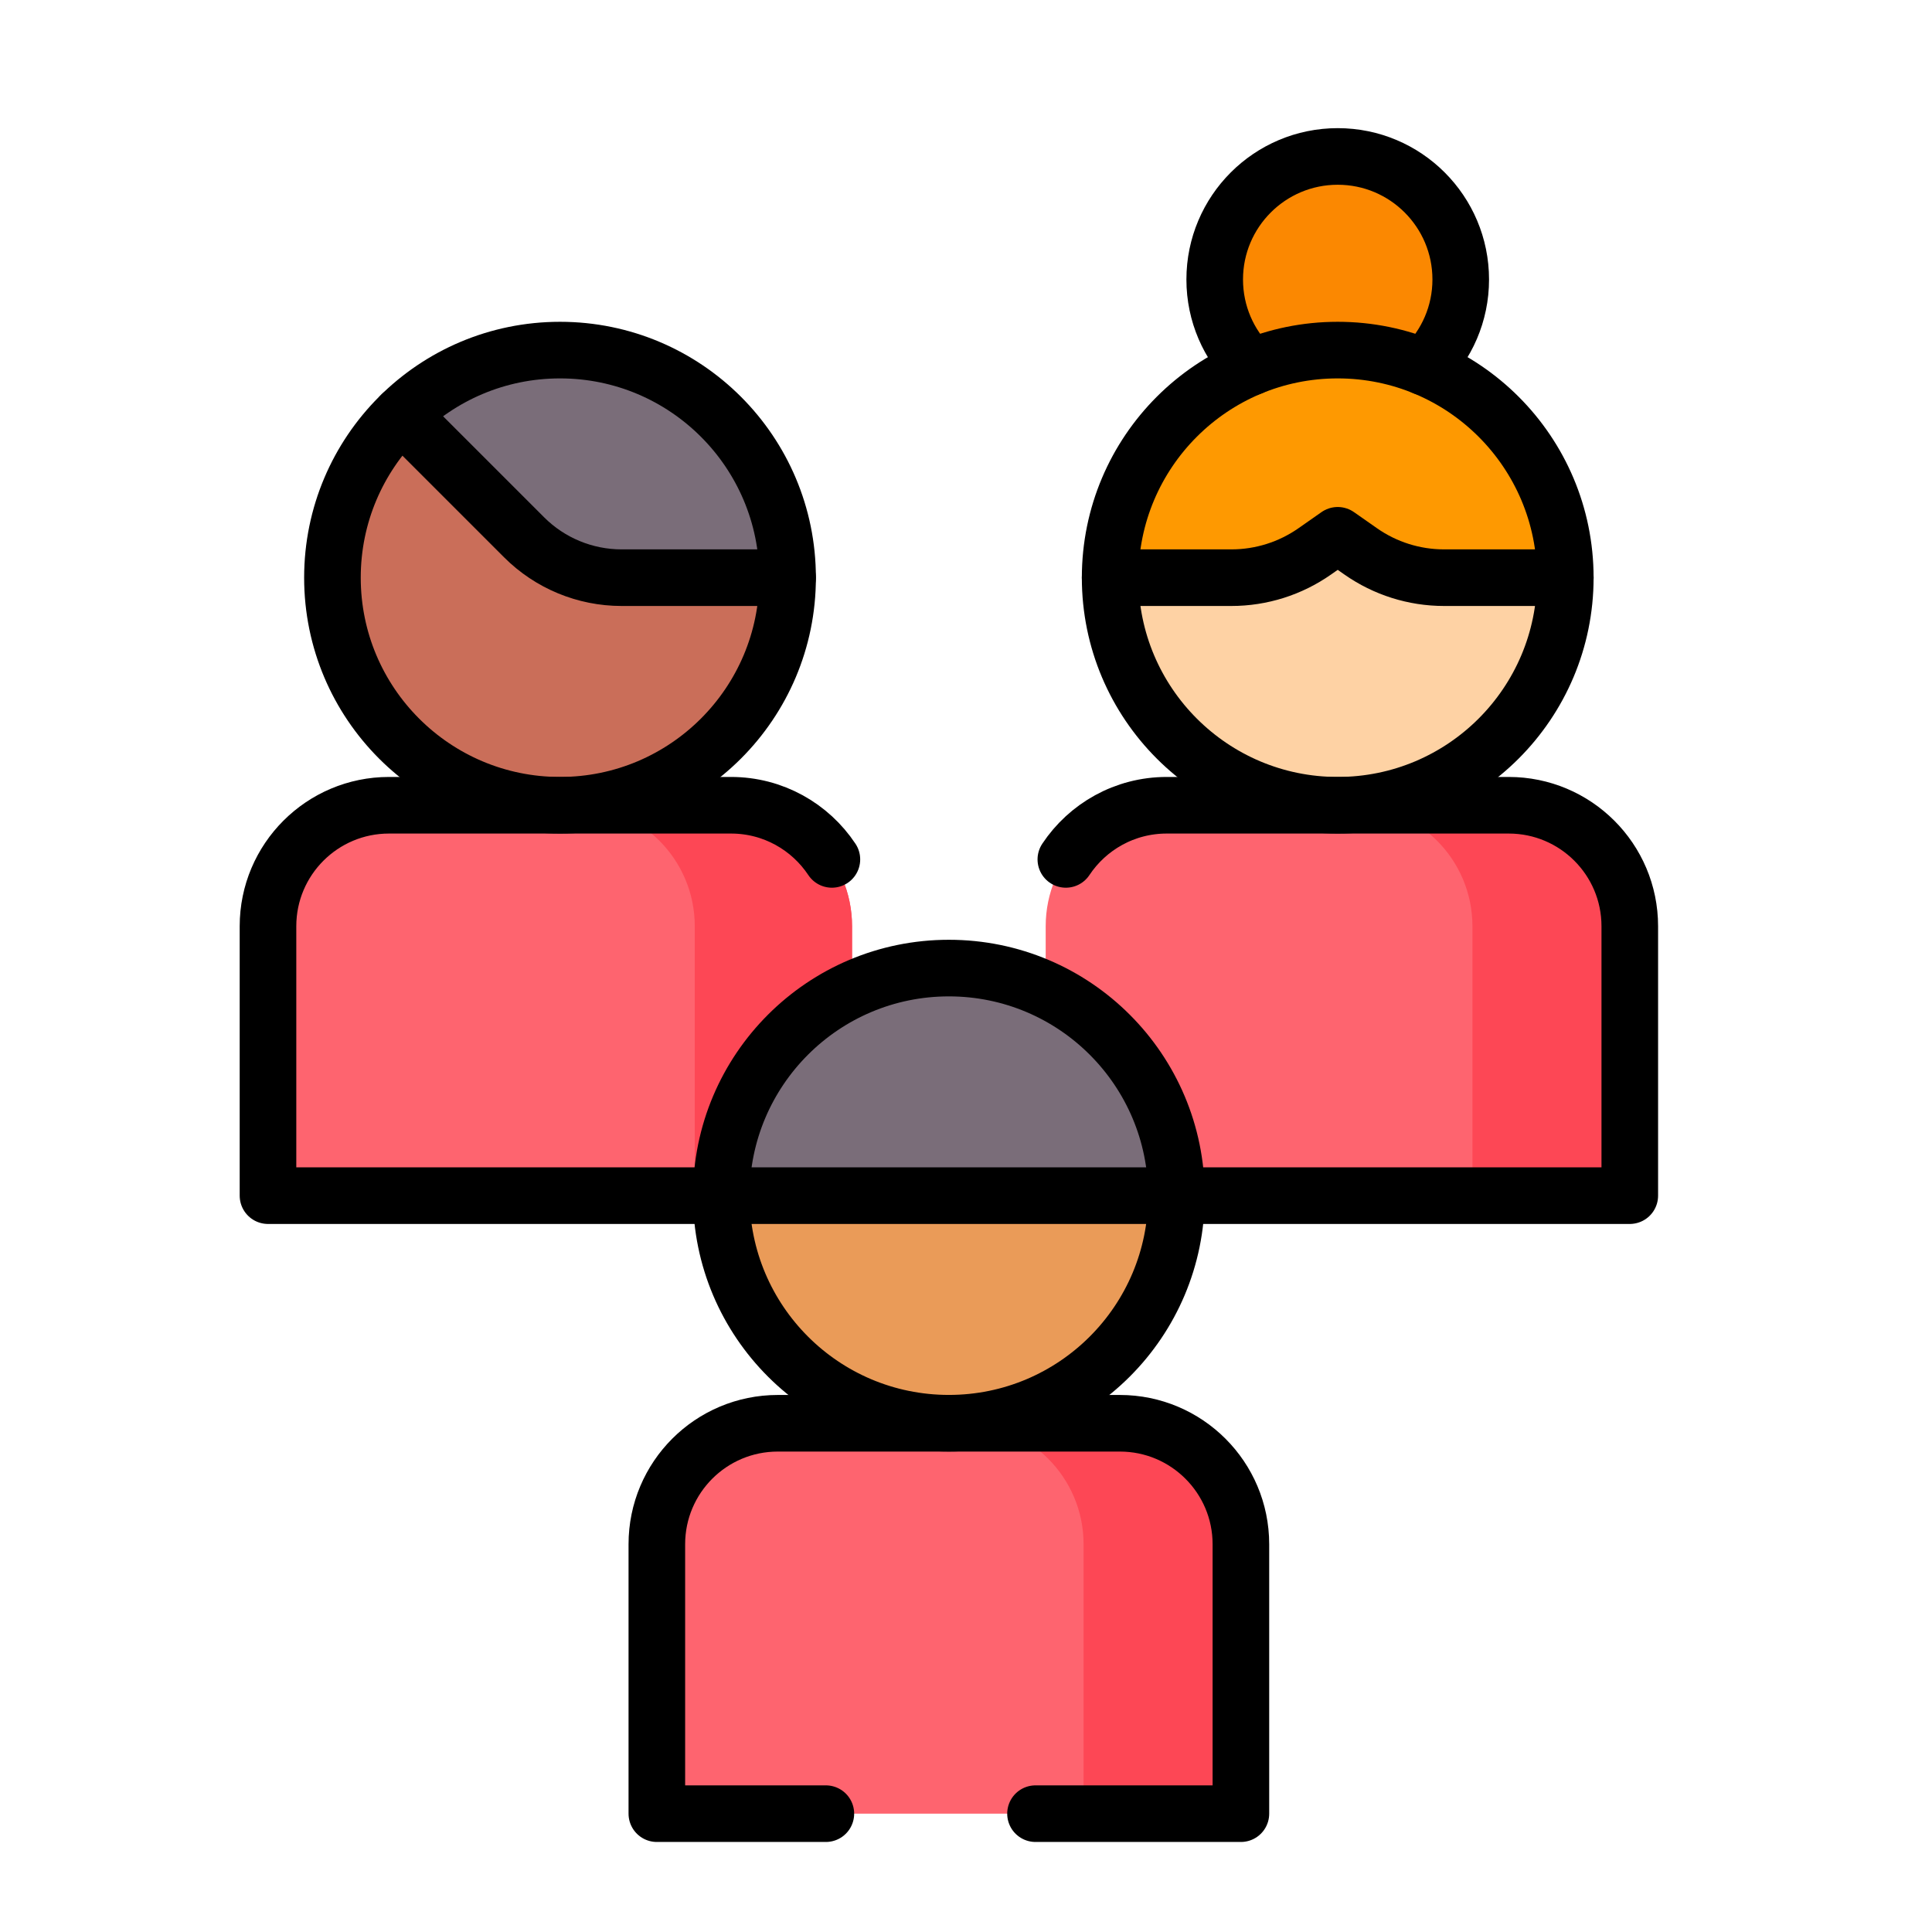
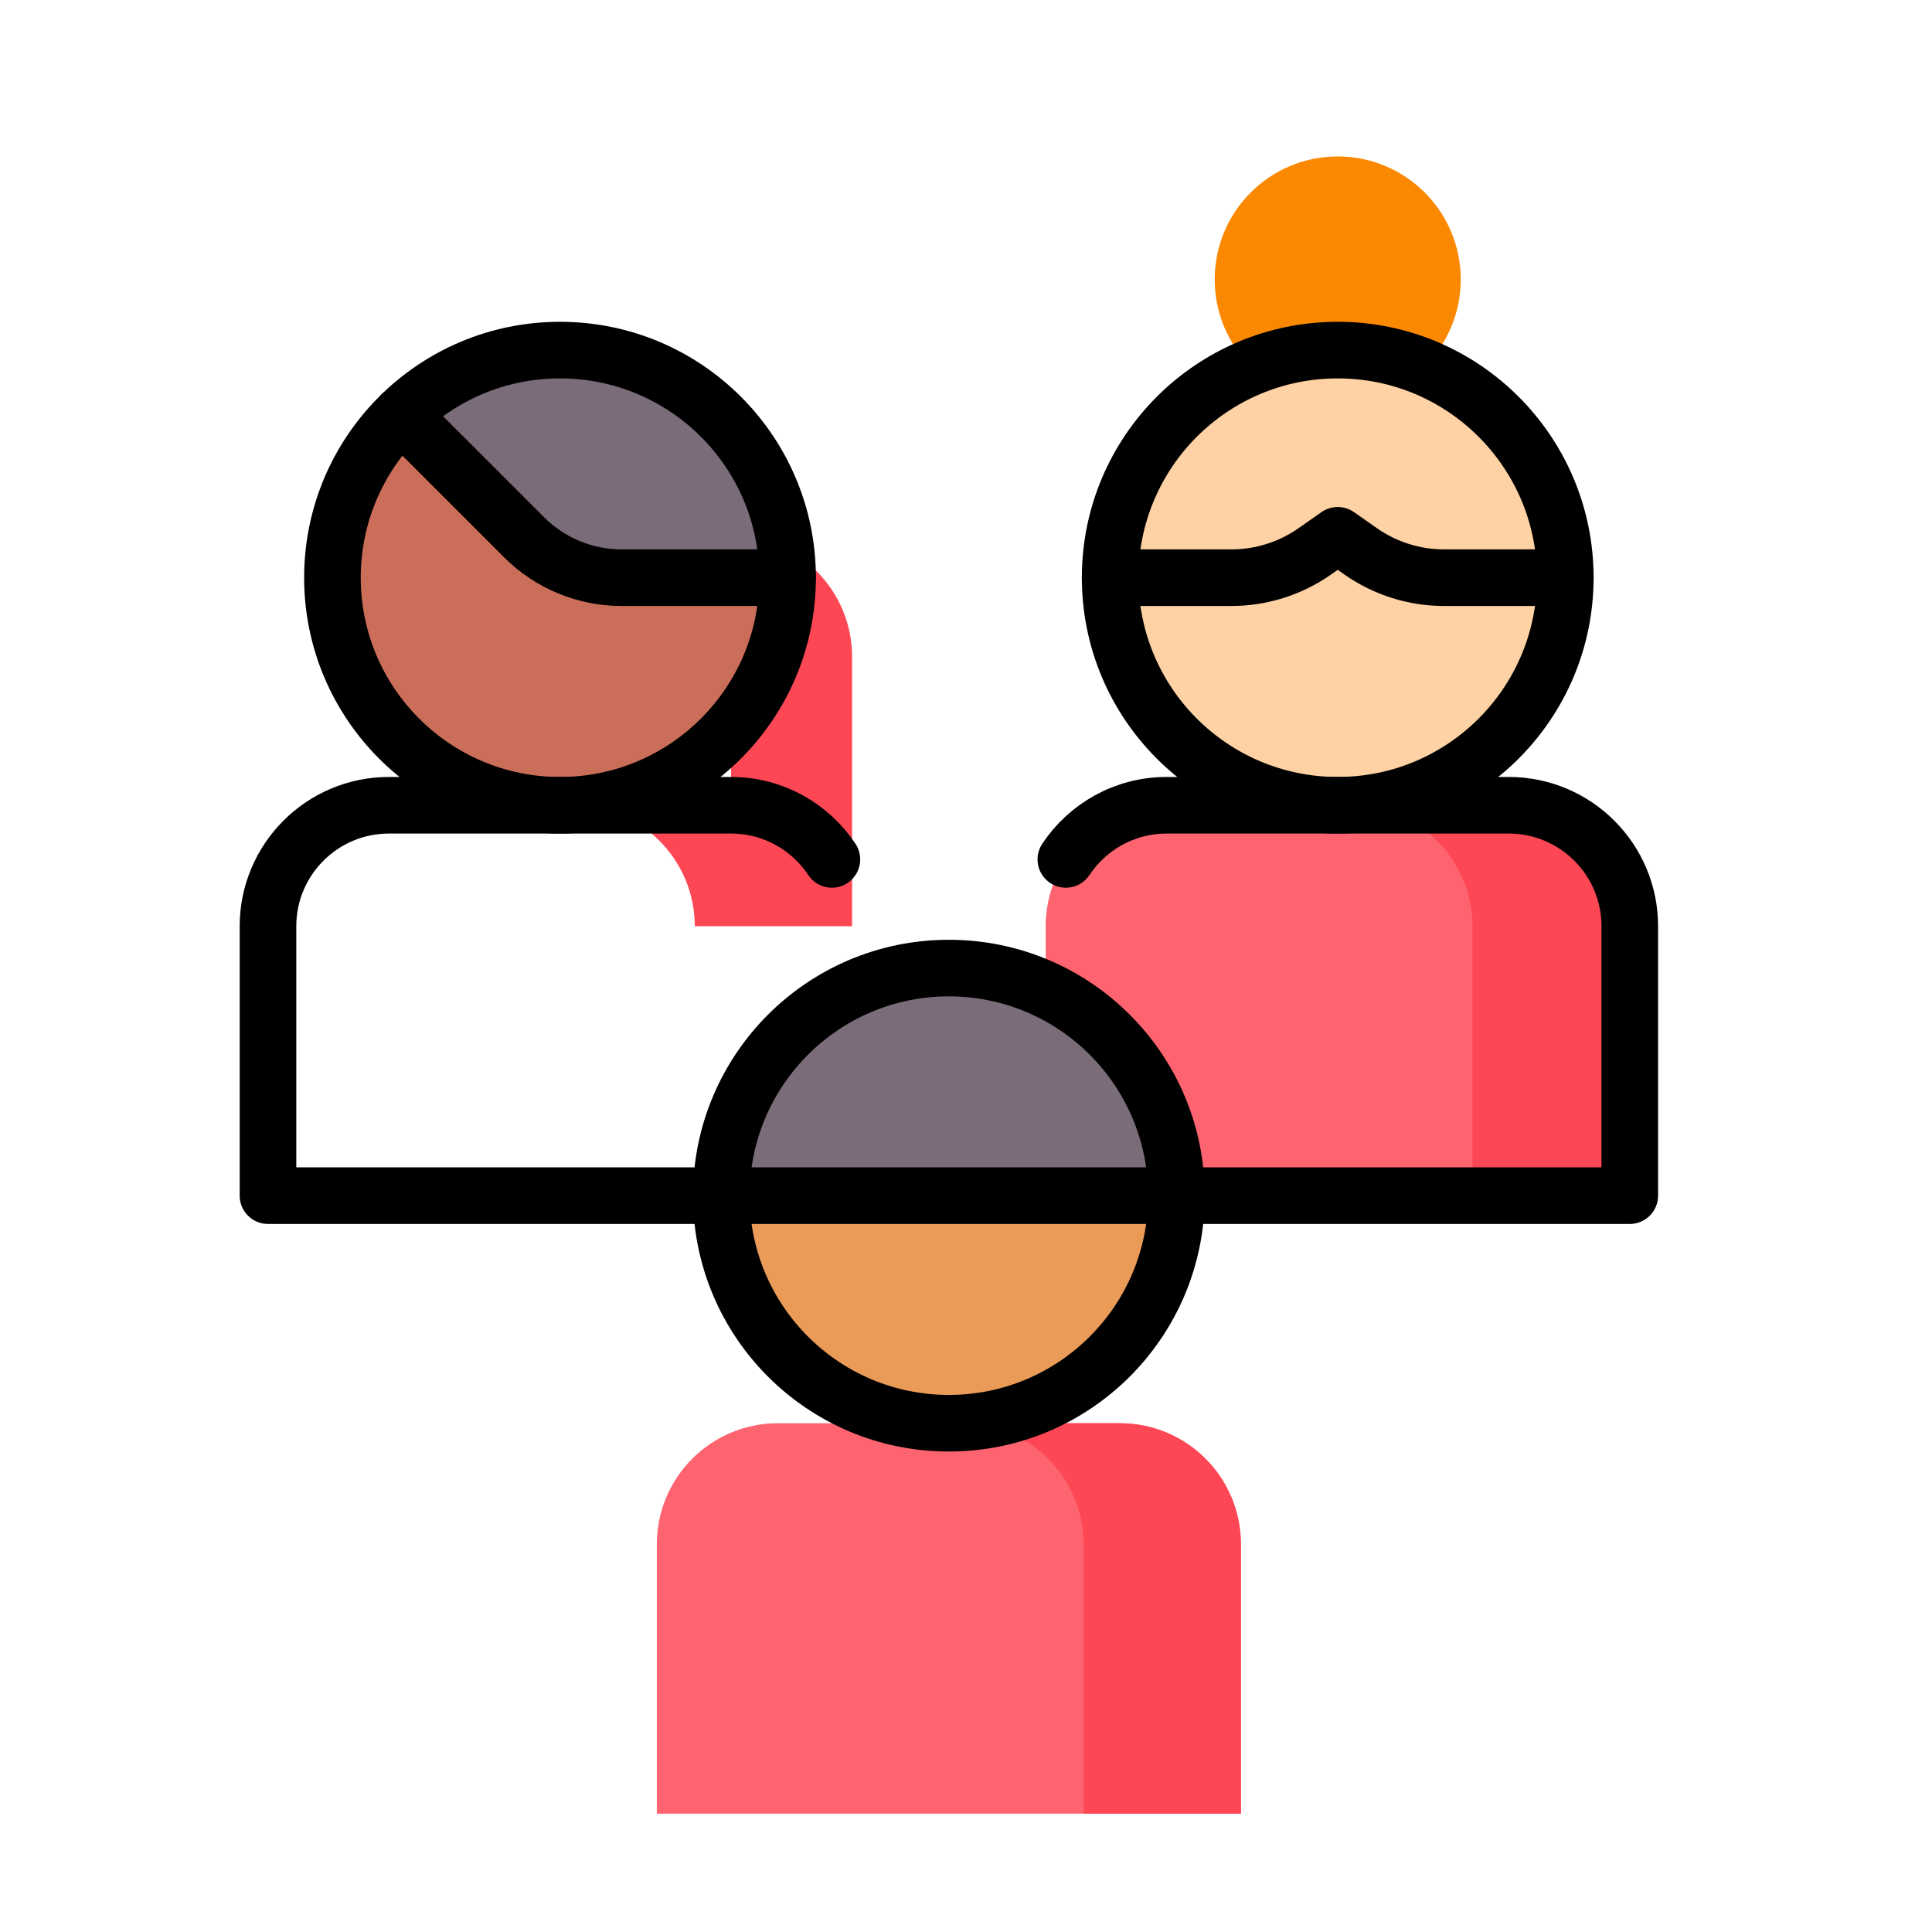
<svg xmlns="http://www.w3.org/2000/svg" id="Capa_1" viewBox="0 0 512 512">
  <defs>
    <style>.cls-1{fill:#fd4755;}.cls-2{fill:#fe646f;}.cls-3{fill:none;stroke:#000;stroke-linecap:round;stroke-linejoin:round;stroke-width:15px;}.cls-4{fill:#ca6e59;}.cls-5{fill:#fe9901;}.cls-6{fill:#fb8801;}.cls-7{fill:#ea9b58;}.cls-8{fill:#fed2a4;}.cls-9{fill:#7a6d79;}</style>
  </defs>
-   <path class="cls-2" d="M225.8,245.46c0-17.71-14.36-32.07-32.07-32.07h-90.64c-17.71,0-32.07,14.36-32.07,32.07v71.4h154.78v-71.4Z" />
-   <path class="cls-1" d="M193.74,213.39h-41.69c17.71,0,32.07,14.36,32.07,32.07v71.4h41.69v-71.4c0-17.71-14.36-32.07-32.07-32.07Z" />
+   <path class="cls-1" d="M193.74,213.39h-41.69c17.71,0,32.07,14.36,32.07,32.07h41.69v-71.4c0-17.71-14.36-32.07-32.07-32.07Z" />
  <circle class="cls-4" cx="148.41" cy="153.09" r="60.31" />
  <path class="cls-9" d="M148.41,92.78c-16.35,0-31.18,6.52-42.04,17.09l32.52,32.52c6.85,6.85,16.14,10.7,25.83,10.7h44c0-33.31-27-60.31-60.31-60.31Z" />
  <path class="cls-2" d="M431.9,245.46c0-17.71-14.36-32.07-32.07-32.07h-90.64c-17.71,0-32.07,14.36-32.07,32.07v71.4h154.78v-71.4h0Z" />
  <path class="cls-1" d="M399.83,213.39h-41.69c17.71,0,32.07,14.36,32.07,32.07v71.4h41.69v-71.4c0-17.71-14.36-32.07-32.07-32.07Z" />
  <circle class="cls-6" cx="354.51" cy="74.06" r="32.6" />
  <circle class="cls-8" cx="354.51" cy="153.09" r="60.31" />
-   <path class="cls-5" d="M354.51,92.78c-33.31,0-60.31,27-60.31,60.31h32.14c7.9,0,15.6-2.43,22.07-6.96l6.1-4.27,6.1,4.27c6.47,4.53,14.17,6.96,22.07,6.96h32.14c0-33.31-27-60.31-60.31-60.31Z" />
  <path class="cls-2" d="M328.85,409.24c0-17.71-14.36-32.07-32.07-32.07h-90.64c-17.71,0-32.07,14.36-32.07,32.07v71.4h154.78v-71.4h0Z" />
  <path class="cls-1" d="M296.78,377.17h-41.69c17.71,0,32.07,14.36,32.07,32.07v71.4h41.69v-71.4c0-17.71-14.36-32.07-32.07-32.07Z" />
  <circle class="cls-7" cx="251.46" cy="316.86" r="60.31" />
  <path class="cls-9" d="M251.46,256.56c-33.31,0-60.31,27-60.31,60.31h120.62c0-33.31-27-60.31-60.31-60.31Z" />
  <path class="cls-3" d="M106.37,109.87l32.52,32.52c6.85,6.85,16.14,10.7,25.83,10.7h44" />
  <path class="cls-3" d="M191.15,316.86h-120.13v-71.4c0-17.71,14.37-32.06,32.06-32.06h90.65c11.16,0,20.98,5.7,26.73,14.35" />
  <circle class="cls-3" cx="148.41" cy="153.09" r="60.31" />
-   <path class="cls-3" d="M377.39,97.27c6-5.9,9.72-14.13,9.72-23.2,0-18.01-14.59-32.61-32.6-32.61s-32.6,14.61-32.6,32.61c0,9.08,3.72,17.3,9.72,23.2" />
  <path class="cls-3" d="M294.2,153.09h32.14c7.9,0,15.6-2.43,22.07-6.96l6.1-4.27,6.1,4.27c6.47,4.53,14.17,6.96,22.07,6.96h32.14" />
  <path class="cls-3" d="M282.46,227.75c5.75-8.65,15.57-14.35,26.73-14.35h90.64c17.71,0,32.08,14.35,32.08,32.06v71.4h-120.13" />
  <circle class="cls-3" cx="354.51" cy="153.09" r="60.31" />
  <line class="cls-3" x1="191.15" y1="316.86" x2="311.77" y2="316.86" />
-   <path class="cls-3" d="M274.42,480.64h54.43v-71.4c0-17.71-14.37-32.06-32.08-32.06h-90.64c-17.71,0-32.06,14.35-32.06,32.06v71.4h44.79" />
  <circle class="cls-3" cx="251.46" cy="316.86" r="60.31" />
</svg>